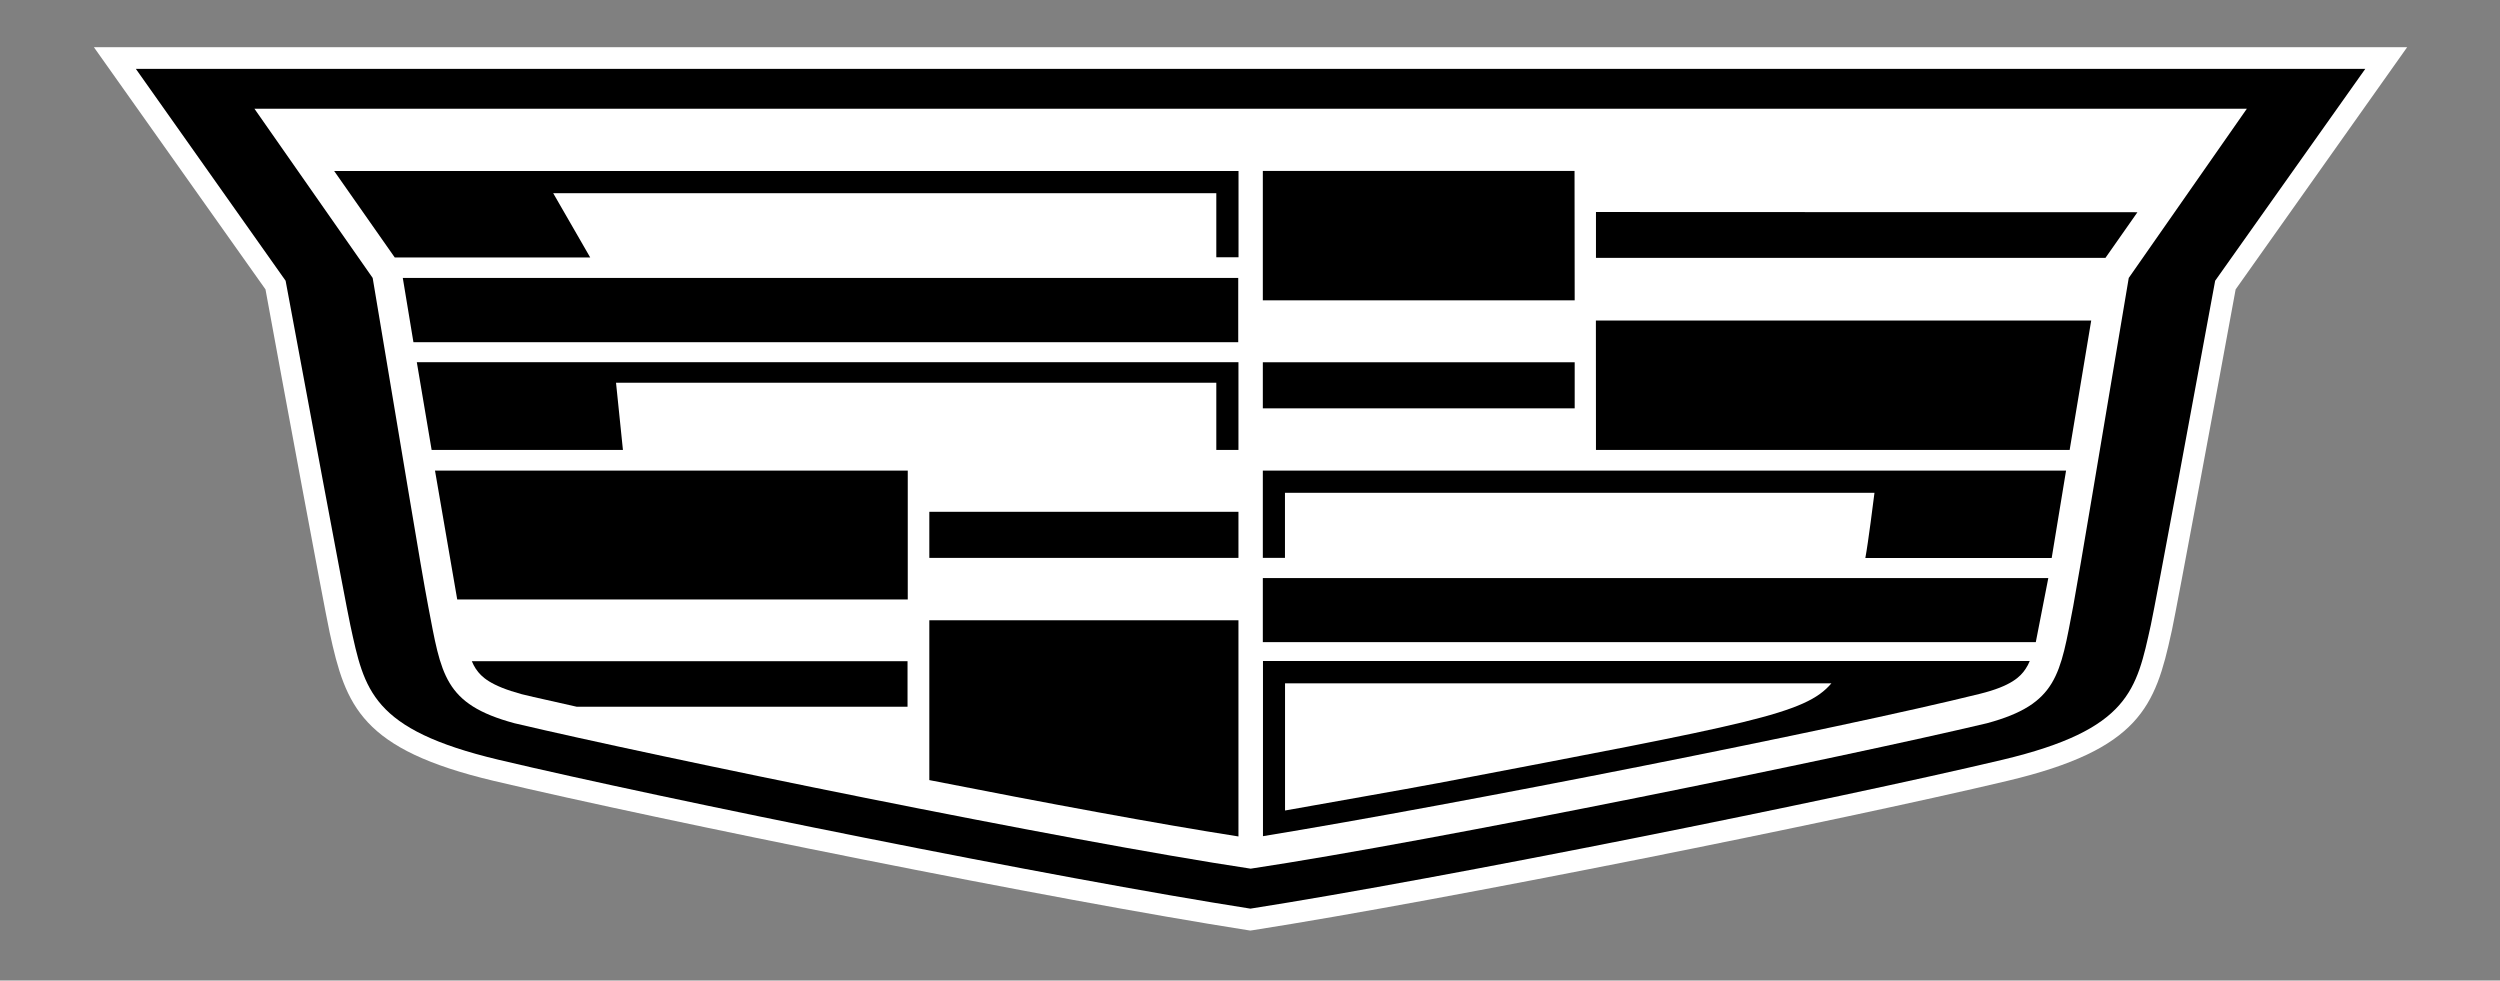
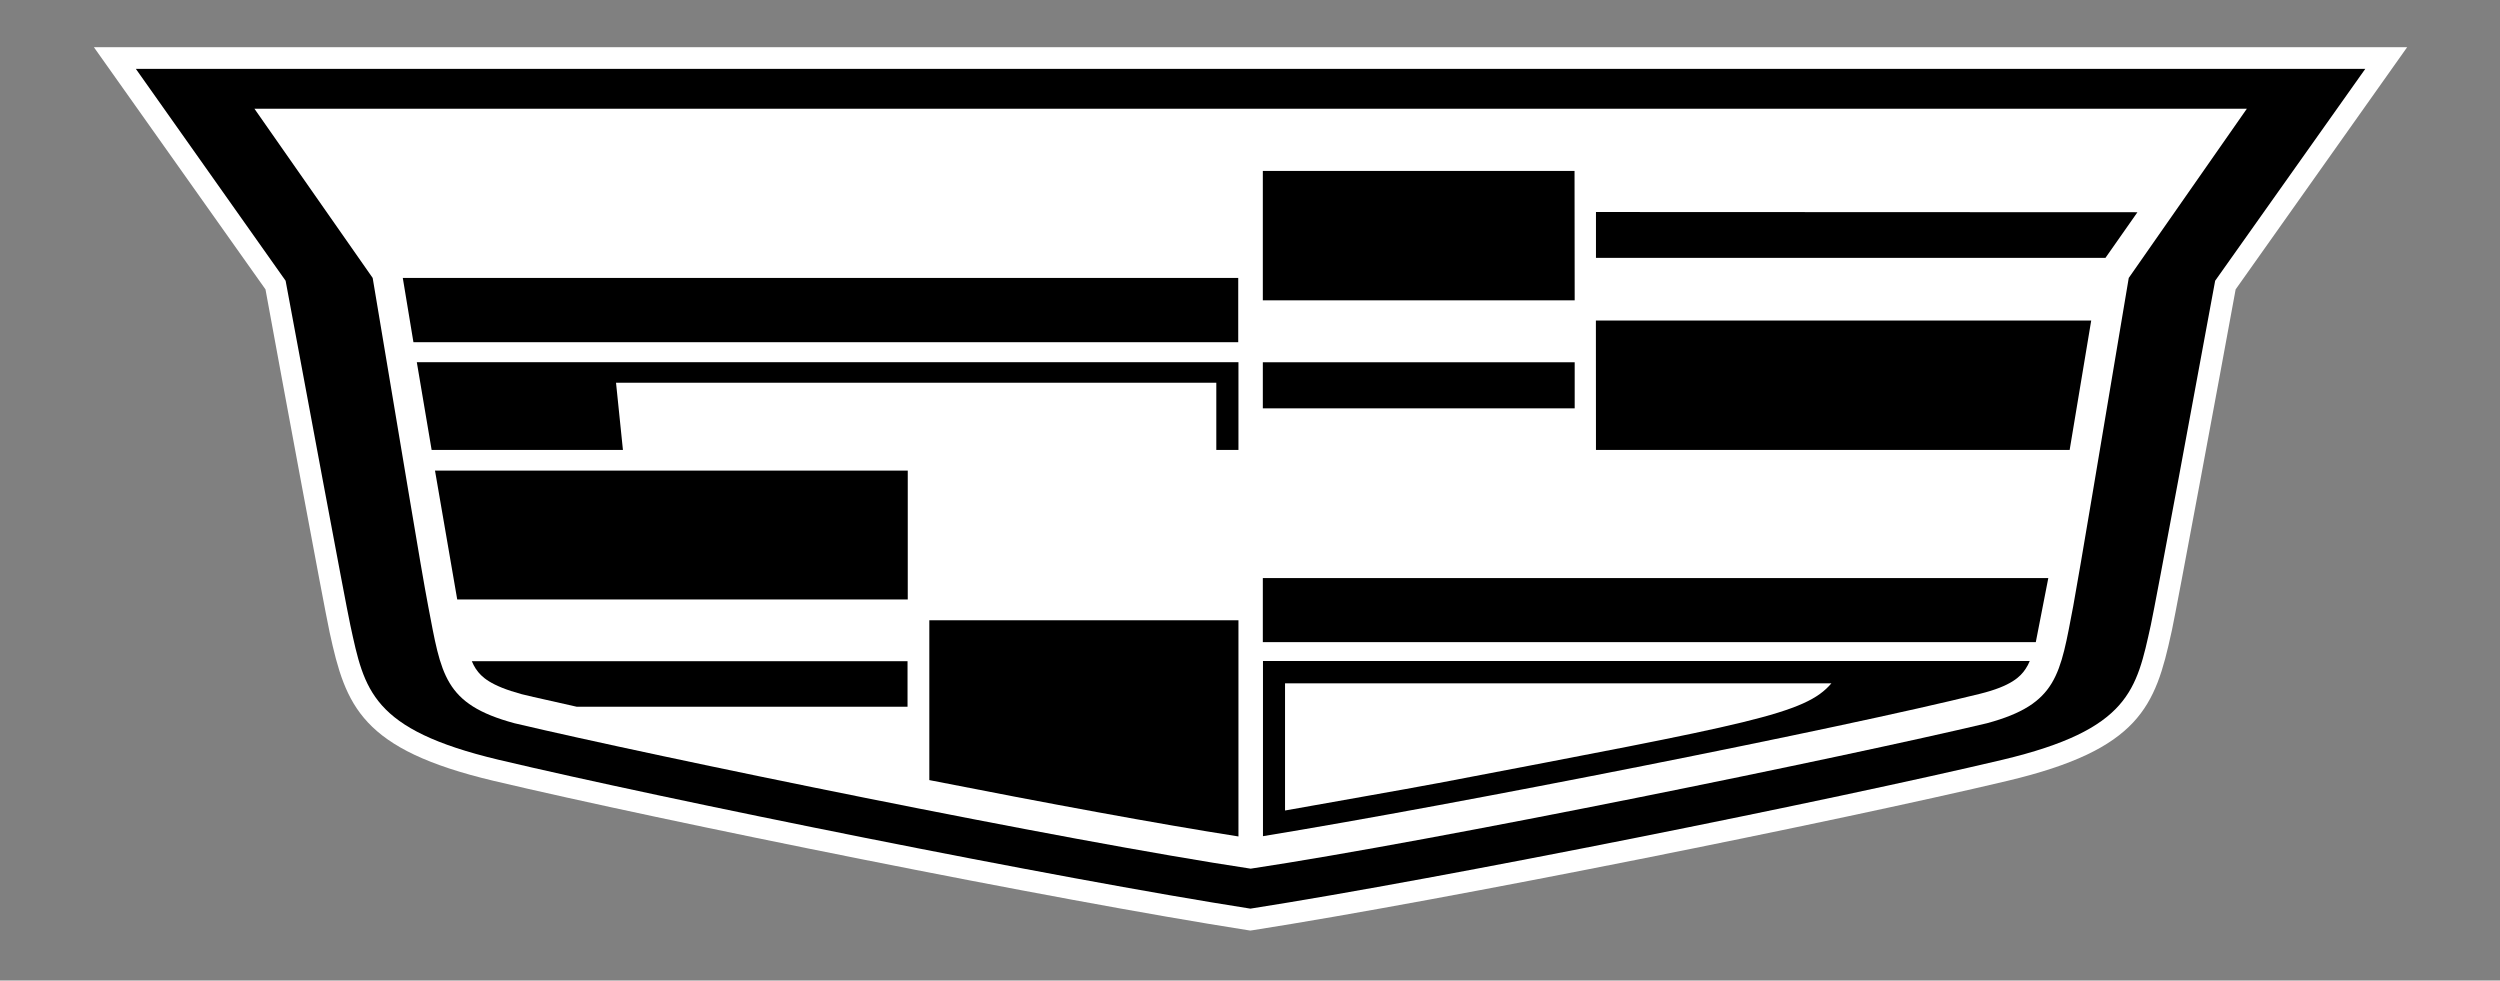
<svg xmlns="http://www.w3.org/2000/svg" width="283" height="111" viewBox="0 0 283 111" fill="none">
  <rect x="0" y="0" width="283" height="111" fill="#808080" stroke="none" />
  <path d="M141.169 105.283C119.253 101.849 75.251 92.978 55.866 88.388C40.892 84.832 39.135 79.941 37.32 71.608L37.255 71.282C36.701 68.735 31.998 43.41 30.053 32.757L10.627 5.34H272.492L253.075 32.757C251.228 42.856 246.426 68.711 245.873 71.282L245.8 71.608C243.985 79.941 242.235 84.832 227.261 88.388C207.966 92.97 163.891 101.833 141.918 105.283L141.535 105.34L141.169 105.283Z" fill="white" />
  <path d="M267.748 7.798L250.756 31.78C248.892 41.969 244.026 68.206 243.472 70.761C241.845 78.086 241.104 82.57 226.692 86.004C207.494 90.553 163.598 99.399 141.544 102.858C119.506 99.407 75.626 90.553 56.436 86.004C42.016 82.57 41.251 78.11 39.656 70.761C39.102 68.222 34.227 41.969 32.331 31.78L15.38 7.798H267.748Z" fill="black" />
  <path d="M254.345 12.306H28.8L42.187 31.463C45.539 51.352 47.615 64.145 48.469 68.605C49.958 76.361 50.227 79.705 58.235 81.87C74.177 85.638 120.352 95.135 141.576 98.333C162.8 95.135 208.983 85.654 224.926 81.87C232.942 79.705 233.202 76.361 234.691 68.605C235.505 64.145 237.629 51.352 240.974 31.463L254.345 12.306Z" fill="white" />
  <path d="M70.515 50.929H48.86L47.183 41.001H140.193V50.929H137.686V43.328H69.734L70.515 50.929Z" fill="black" />
  <path d="M46.801 38.739H140.168V31.463H45.596L46.801 38.739Z" fill="black" />
-   <path d="M105.199 63.153H140.193V57.936H105.199V63.153Z" fill="black" />
-   <path d="M44.685 29.144H66.812L62.621 21.868H137.686V29.119H140.201V19.354H37.825L44.685 29.144Z" fill="black" />
  <path d="M178.238 19.346H142.952V33.994H178.254L178.238 19.346Z" fill="black" />
  <path d="M53.889 75.742C54.467 76.613 55.517 77.622 59.057 78.582C60.766 79.005 62.67 79.396 65.299 80.006H102.733V74.847H53.409C53.539 75.159 53.697 75.459 53.881 75.742H53.889Z" fill="black" />
  <path d="M51.757 67.856H102.758V53.273H49.242L51.757 67.856Z" fill="black" />
  <path d="M105.199 88.307C118.261 90.879 131.037 93.255 140.193 94.687V70.216H105.199V88.307Z" fill="black" />
  <path d="M180.663 50.929H234.285L236.726 36.281H180.655L180.663 50.929Z" fill="black" />
  <path d="M180.663 24V29.192H238.337L241.959 24.025L180.663 24Z" fill="black" />
-   <path d="M142.952 63.153H145.458V55.788H212.19C212.1 56.504 211.482 61.435 211.156 63.169H232.25L233.878 53.273H142.952V63.153Z" fill="black" />
  <path d="M142.952 72.69H230.452L231.868 65.439H142.952V72.69Z" fill="black" />
  <path d="M178.254 41.009H142.952V46.225H178.254V41.009Z" fill="black" />
  <path d="M162.735 88.657C159.244 89.324 149.462 91.025 145.466 91.749V77.353H207.315C204.353 80.836 198.257 81.87 162.751 88.657M142.968 74.822V94.655C165.209 91.017 208.406 82.448 224.12 78.541C227.676 77.663 228.726 76.588 229.296 75.718C229.486 75.438 229.645 75.138 229.768 74.822H142.968Z" fill="black" />
</svg>